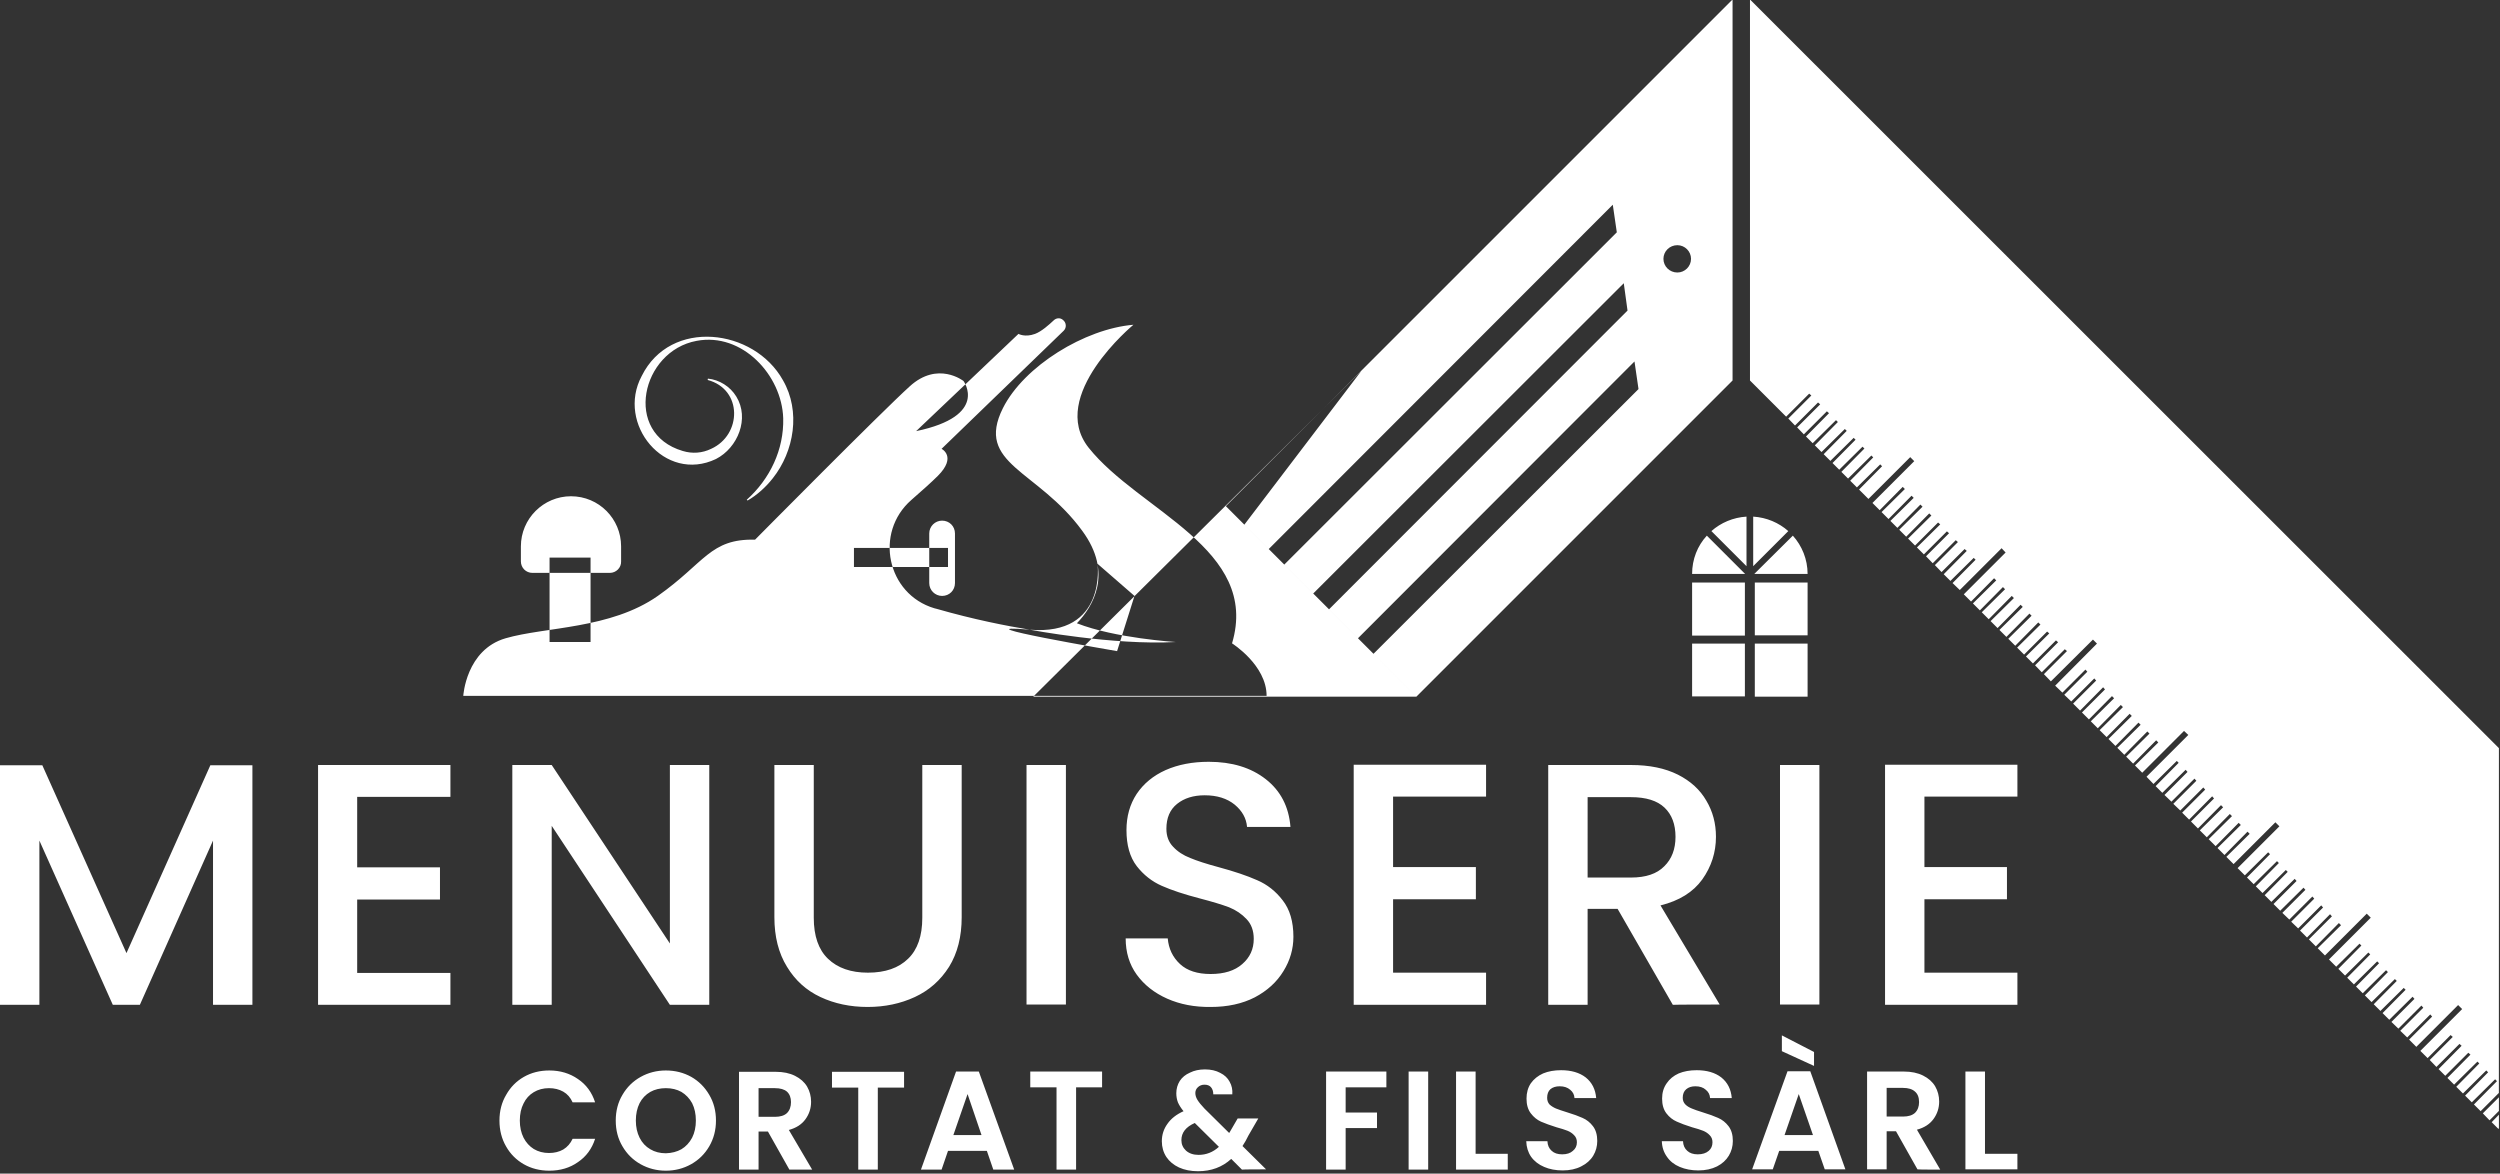
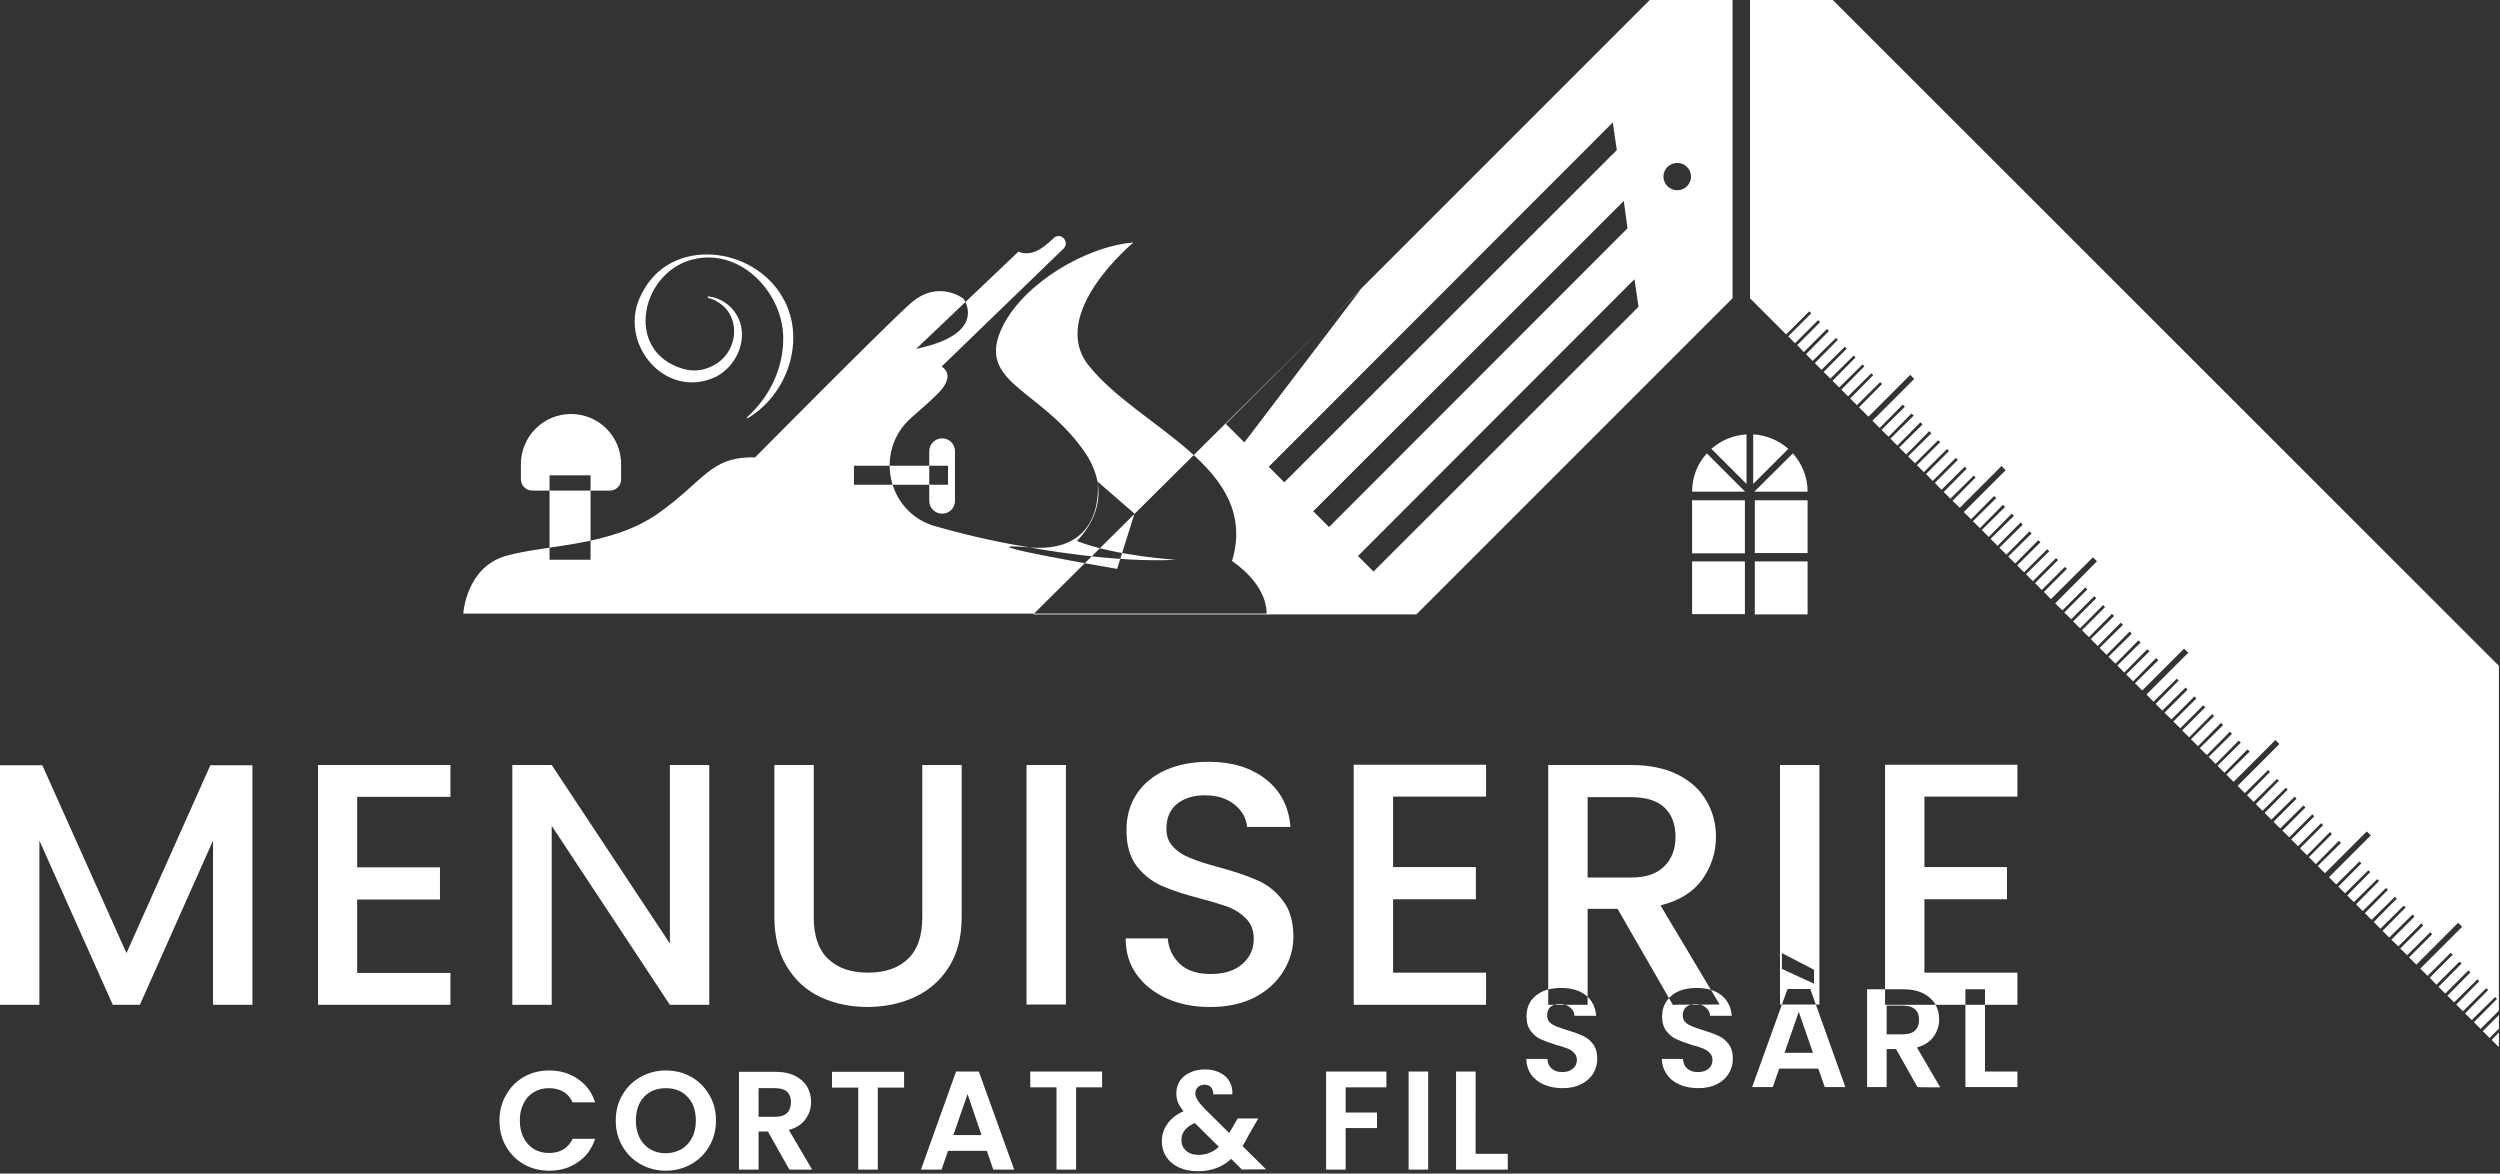
<svg xmlns="http://www.w3.org/2000/svg" version="1.2" viewBox="0 0 933 438" width="933" height="438">
  <rect x="0" y="0" width="933" height="438" fill="#333333" stroke="none" />
  <title>logo-03</title>
  <style> .s0 { fill: #ffffff } </style>
-   <path fill-rule="evenodd" class="s0" d="m94.2 285.6v89.4h-14.7v-61.3l-27.3 61.3h-10.1l-27.4-61.3v61.3h-14.7v-89.4h15.8l31.4 70.1 31.3-70.1zm39.1 11.8v26.3h30.9v12h-30.9v27.4h34.8v11.9h-49.4v-89.5h49.4v11.9zm131.4 77.6h-14.7l-44.1-66.8v66.8h-14.7v-89.5h14.7l44.1 66.6v-66.6h14.7zm39-89.5v57q0 10.2 5.3 15.3 5.4 5.2 14.9 5.2 9.7 0 15-5.2 5.3-5.1 5.3-15.3v-57h14.7v56.8q0 10.9-4.7 18.5-4.8 7.6-12.8 11.3-8 3.7-17.6 3.7-9.7 0-17.6-3.7-7.9-3.7-12.5-11.3-4.7-7.6-4.7-18.5v-56.8zm94.1 0v89.4h-14.7v-89.4zm37.8 87.2q-7.2-3.2-11.4-9-4.1-5.7-4.1-13.5h15.7q0.5 5.8 4.6 9.6 4 3.7 11.4 3.7 7.6 0 11.8-3.7 4.3-3.7 4.3-9.4 0-4.6-2.7-7.4-2.6-2.8-6.5-4.4-4-1.5-10.9-3.3-8.8-2.3-14.2-4.7-5.5-2.4-9.4-7.4-3.8-5-3.8-13.4 0-7.7 3.8-13.5 3.9-5.8 10.8-8.9 7-3.1 16.1-3.1 13 0 21.3 6.5 8.3 6.5 9.2 17.8h-16.2q-0.4-4.8-4.6-8.3-4.3-3.5-11.2-3.5-6.3 0-10.3 3.2-4 3.2-4 9.3 0 4.1 2.5 6.7 2.5 2.7 6.4 4.2 3.8 1.6 10.5 3.4 8.9 2.4 14.5 4.9 5.6 2.4 9.5 7.5 4 5.1 4 13.6 0 6.8-3.7 12.8-3.7 6.1-10.7 9.8-7 3.6-16.5 3.6-9 0.1-16.2-3.1zm84.3-75.4v26.3h30.9v12h-30.9v27.4h34.7v12h-49.4v-89.6h49.4v11.9zm104.4 77.7l-20.6-35.8h-11.2v35.8h-14.7v-89.5h30.9q10.3 0 17.5 3.6 7.1 3.6 10.6 9.7 3.6 6 3.6 13.5 0 8.7-5.1 15.9-5.1 7.1-15.6 9.7l22.1 37c0 0-17.5 0-17.5 0.1zm-31.8-47.5h16.2q8.3 0 12.4-4.2 4.2-4.1 4.2-11 0-7-4.1-10.9-4.1-3.9-12.5-3.9h-16.2zm86.5-42v89.4h-14.7v-89.4zm39.2 11.8v26.3h30.8v12h-30.8v27.4h34.7v12h-49.4v-89.6h49.4v11.9zm-529.3 111.3q2.4-4.3 6.6-6.7 4.2-2.4 9.5-2.4 6.1 0 10.7 3.2 4.6 3.1 6.4 8.7h-8.4q-1.2-2.7-3.5-4-2.3-1.3-5.3-1.3-3.2 0-5.7 1.5-2.5 1.5-3.8 4.2-1.4 2.7-1.4 6.4 0 3.6 1.4 6.4 1.4 2.7 3.8 4.2 2.5 1.5 5.7 1.5 3 0 5.3-1.3 2.3-1.4 3.5-4h8.4q-1.8 5.6-6.4 8.7-4.5 3.2-10.7 3.2-5.3 0-9.5-2.4-4.2-2.4-6.6-6.6-2.5-4.3-2.5-9.7 0-5.4 2.5-9.6zm50.2 25.9q-4.3-2.4-6.8-6.7-2.5-4.2-2.5-9.6 0-5.4 2.5-9.6 2.5-4.3 6.8-6.7 4.3-2.4 9.4-2.4 5.2 0 9.5 2.4 4.2 2.4 6.7 6.7 2.5 4.2 2.5 9.6 0 5.3-2.5 9.6-2.5 4.3-6.8 6.7-4.3 2.4-9.4 2.4-5.1 0-9.4-2.4zm15.2-5.6q2.5-1.5 4-4.3 1.4-2.8 1.4-6.4 0-3.7-1.4-6.5-1.5-2.7-4-4.2-2.5-1.4-5.8-1.4-3.3 0-5.8 1.4-2.6 1.5-4 4.2-1.4 2.8-1.4 6.5 0 3.6 1.4 6.4 1.4 2.8 4 4.3 2.5 1.5 5.8 1.5 3.3-0.1 5.8-1.5zm40.3 7.6l-8-14.2h-3.5v14.2h-7.3v-36.5h13.7q4.2 0 7.2 1.5 3 1.5 4.5 4 1.5 2.6 1.5 5.7 0 3.6-2.1 6.5-2.1 2.9-6.2 4l8.7 14.8c0 0-8.5 0-8.5 0zm-11.5-19.7h6.1q3 0 4.5-1.4 1.5-1.5 1.5-4.1 0-2.5-1.5-3.9-1.5-1.3-4.5-1.3h-6.1zm54.3-16.8v5.9h-9.8v30.6h-7.3v-30.6h-9.8v-5.9zm30.9 29.5h-14.5l-2.4 7h-7.7l13.1-36.6h8.5l13.2 36.6h-7.8zm-2-5.9l-5.2-15.3-5.3 15.3zm45-23.7v5.9h-9.7v30.7h-7.3v-30.7h-9.8v-5.9zm52.2 36.6l-4-4q-5 4.6-12.4 4.6-4 0-7.1-1.4-3-1.4-4.7-3.9-1.7-2.6-1.7-5.9 0-3.6 2.1-6.5 2-2.9 6-4.7-1.4-1.7-2.1-3.3-0.6-1.6-0.6-3.4 0-2.5 1.3-4.6 1.3-2 3.8-3.1 2.4-1.2 5.6-1.2 3.3 0 5.7 1.3 2.4 1.2 3.5 3.3 1.2 2.1 1 4.7h-7.1q0-1.7-0.9-2.7-0.8-0.9-2.4-0.9-1.4 0-2.4 0.9-1 0.9-1 2.2 0 1.3 0.8 2.6 0.8 1.3 2.6 3.2l9.2 9.1q0.1-0.1 0.2-0.2 0-0.1 0.1-0.2l2.9-5h7.7l-3.7 6.4q-1 2.1-2.2 3.9l8.8 8.7c0 0-9 0-9 0.1zm-8.6-8.5l-9-8.9q-5 2.2-5 6.4 0 2.3 1.7 3.9 1.8 1.6 4.7 1.6 4.3 0 7.6-3zm62.5-28.1v5.9h-15.2v9.4h11.7v5.8h-11.7v15.5h-7.3v-36.6zm15.6 0v36.6h-7.3v-36.6zm17.7 30.7h12v5.9h-19.3v-36.6h7.3zm25.6 4.9q-3.1-1.3-4.9-3.8-1.7-2.5-1.8-5.8h7.9q0.1 2.3 1.6 3.6 1.4 1.3 3.9 1.3 2.6 0 4-1.3 1.5-1.2 1.5-3.2 0-1.6-1-2.6-1-1.1-2.5-1.7-1.5-0.6-4.1-1.3-3.5-1.1-5.8-2.1-2.2-1-3.8-3.1-1.6-2.1-1.6-5.5 0-3.3 1.6-5.7 1.7-2.4 4.6-3.7 2.9-1.2 6.7-1.2 5.7 0 9.2 2.7 3.5 2.8 3.9 7.7h-8.1q-0.1-1.9-1.6-3.1-1.5-1.3-3.9-1.3-2.2 0-3.5 1.1-1.2 1.1-1.2 3.2 0 1.5 0.9 2.5 1 0.9 2.4 1.5 1.5 0.6 4.1 1.4 3.6 1.1 5.8 2.1 2.3 1 3.9 3.1 1.6 2.1 1.6 5.5 0 3-1.5 5.5-1.5 2.5-4.5 4-2.9 1.5-6.9 1.5-3.9 0-6.9-1.3zm50.6 0q-3.1-1.3-4.8-3.8-1.8-2.5-1.9-5.8h7.9q0.1 2.3 1.6 3.6 1.4 1.3 3.9 1.3 2.6 0 4.1-1.3 1.4-1.2 1.4-3.2 0-1.6-1-2.6-1-1.1-2.5-1.7-1.5-0.6-4.1-1.3-3.5-1.1-5.7-2.1-2.3-1-3.9-3.1-1.6-2.1-1.6-5.5 0-3.3 1.7-5.7 1.6-2.4 4.5-3.7 2.9-1.2 6.7-1.2 5.7 0 9.2 2.7 3.5 2.8 3.9 7.7h-8.1q-0.1-1.9-1.6-3.1-1.4-1.3-3.9-1.3-2.1 0-3.4 1.1-1.3 1.1-1.3 3.2 0 1.5 1 2.5 0.9 0.9 2.4 1.5 1.4 0.6 4 1.4 3.6 1.1 5.8 2.1 2.3 1 3.9 3.1 1.6 2.1 1.6 5.5 0 3-1.5 5.5-1.5 2.5-4.4 4-3 1.5-7 1.5-3.8 0-6.9-1.3zm51.7-6h-14.6l-2.4 6.9h-7.7l13.2-36.6h8.5l13.1 36.6h-7.7zm-1.6-36.9v5.2l-12-5.5v-5.9zm-0.4 31l-5.3-15.3-5.3 15.3zm39 12.8l-8-14.2h-3.5v14.2h-7.3v-36.5h13.7q4.2 0 7.2 1.5 3 1.5 4.5 4 1.5 2.6 1.5 5.7 0 3.6-2.1 6.5-2.1 2.9-6.2 4l8.7 14.9c0 0-8.5 0-8.5-0.1zm-11.5-19.7h6.1q3 0 4.5-1.4 1.5-1.5 1.5-4 0-2.6-1.5-3.9-1.5-1.4-4.5-1.4h-6.1zm36.7 13.9h12.1v5.8h-19.4v-36.5h7.3zm-355.2-170.6h143l-64.2-64.2 43.6-57.3zm-66.9-55.5h35.1v7.1h-35.1zm32.9 17.9c-2.6 0-4.8-2.1-4.8-4.8v-18.5c0-2.7 2.2-4.8 4.8-4.8 2.7 0 4.8 2.1 4.8 4.8v18.5c0 2.7-2.1 4.8-4.8 4.8zm-146.5-14.3h15.3v31.5h-15.3zm22.5 5.7h-28.9c-2.4 0-4.3-1.9-4.3-4.3v-5.6c0-10.3 8.4-18.7 18.7-18.7 10.4 0 18.7 8.4 18.7 18.7v5.6c0.1 2.4-1.9 4.3-4.2 4.3zm232.2 26.3c10.5-35.3-34.6-49.3-53.5-73-15.4-19.4 16.7-45.9 16.7-45.9-18.1 1.5-40.8 15.4-48.7 31.1-10.5 21 12.9 22.9 29.6 45.8 11.7 15.9 3.9 28.4-2 34.5 14.2 5.6 36.9 7 36.9 7-23.3 1.3-54.5-4.6-54.5-4.6-8.6-1.4-20.9-3.8-34.8-7.8q-0.4-0.1-0.8-0.2c-17.7-5.3-22.5-28.2-8.6-40.4 3.9-3.4 7.6-6.7 9.9-9 7.2-7.2 1.4-10.1 1.4-10.1l45.6-44.1c1.1-1.1 1-3-0.3-4-1-0.9-2.5-0.8-3.5 0.2-1.7 1.6-4.5 4.1-6.9 5-3.8 1.4-6.2 0-6.2 0l-38.2 36.3c27.3-5.7 17.7-18.7 17.7-18.7 0 0-9.6-7.6-20.1 2-10.5 9.5-57.7 57.2-57.7 57.2-16.8-0.4-18.7 8.6-36.3 21-17.7 12.4-42 11.5-56.8 15.8-14.8 4.3-15.8 21.5-15.8 21.5h299.8c0-11.5-12.9-19.6-12.9-19.6zm-50.2-29.7c0 0 3.6 27-25.3 24.6-28.8-2.5 32.6 8 32.6 8l6.5-20.6zm-130.9-23.9c8.7-7.8 13.9-18.8 13.6-30.4-0.5-16.1-15.3-32.1-32.3-28.9-20.7 3.8-27.6 34.5-5.2 41.1 3.6 1.1 7.3 0.8 10.6-0.8 11.5-5.2 11.8-22.2-1.3-25.7l0.1-0.5c4.2 0.4 8.3 2.9 10.6 6.7 5 8.1 0.6 19.1-7.6 23.3-19.1 9.1-37.3-13.1-27.7-31 10.7-21.6 41.9-17.8 52.7 1.6 6.7 11.6 4.2 26.5-3.8 36.6-2.6 3.3-5.8 6.2-9.4 8.3zm352.8 30.9h19.7v19.8h-19.7zm23.4 0h19.7v19.7h-19.7zm-23.4 22.8h19.7v19.7h-19.7zm23.4 0h19.7v19.8h-19.7zm-0.6-47.4v18.5l13.1-13.1c-3.5-3.1-8.1-5.1-13.1-5.4zm-2.5 18.5v-18.5c-5 0.3-9.6 2.3-13.1 5.4zm17.3-11.4l-14.4 14.3h19.9c0-5.5-2.1-10.5-5.5-14.3zm-17.8 14.3l-14.3-14.3c-3.5 3.8-5.5 8.8-5.5 14.3zm-177.8-9.3l128.4-128.5 1.5 10.3-124.1 124 10.8 10.8 115.9-115.8 1.4 10.2-111.4 111.5 10.8 10.8 103.2-103.3 1.5 10.3-98.9 98.8 16 16 118-118v-142.2l-189.1 189.1zm152.5-113.4c2.8 0 5.1 2.3 5.1 5.1 0 2.8-2.3 5.1-5.1 5.1-2.9 0-5.2-2.3-5.2-5.1 0-2.8 2.3-5.1 5.2-5.1zm306.6 324.5l-2.7 2.8 2.5 2.5 0.2-0.2zm0-136.8l-279.5-279.4v142.2l13.5 13.5 8.6-8.6 0.8 0.7-8.6 8.6 2.5 2.6 8.6-8.6 0.8 0.7-8.6 8.6 2.5 2.6 8.6-8.6 0.8 0.7-8.6 8.7 2.5 2.5 8.7-8.6 0.7 0.7-8.6 8.7 2.5 2.5 8.7-8.6 0.7 0.7-8.6 8.7 2.5 2.5 8.7-8.6 0.7 0.7-8.6 8.7 2.5 2.5 8.7-8.6 0.7 0.7-8.6 8.7 2.5 2.5 8.7-8.6 0.7 0.7-8.6 8.7 2.5 2.5 8.7-8.6 0.7 0.7-8.6 8.7 3.5 3.5 15.6-15.6 1.5 1.5-15.6 15.6 2.7 2.7 8.6-8.7 0.8 0.8-8.7 8.6 2.6 2.6 8.6-8.7 0.8 0.8-8.7 8.6 2.6 2.6 8.6-8.7 0.8 0.8-8.7 8.6 2.6 2.6 8.6-8.7 0.8 0.8-8.7 8.6 2.6 2.6 8.6-8.6 0.8 0.7-8.7 8.6 2.6 2.6 8.6-8.6 0.8 0.7-8.6 8.6 2.5 2.6 8.6-8.6 0.8 0.7-8.6 8.6 2.5 2.6 8.6-8.6 0.8 0.7-8.6 8.7 2.5 2.5 8.7-8.6 0.7 0.7-8.6 8.7 2.7 2.6 15.6-15.6 1.5 1.6-15.6 15.6 2.7 2.7 8.6-8.7 0.8 0.8-8.7 8.6 2.6 2.6 8.6-8.7 0.8 0.8-8.7 8.6 2.6 2.6 8.6-8.7 0.8 0.8-8.7 8.6 2.6 2.6 8.6-8.7 0.8 0.8-8.7 8.6 2.6 2.6 8.6-8.7 0.8 0.8-8.7 8.6 2.6 2.6 8.6-8.7 0.8 0.8-8.7 8.6 2.6 2.6 8.6-8.6 0.8 0.7-8.7 8.6 2.6 2.6 8.6-8.6 0.8 0.7-8.6 8.6 2.5 2.6 8.6-8.6 0.8 0.7-8.6 8.6 2.6 2.7 15.7-15.6 1.5 1.5-15.6 15.7 2.7 2.6 8.6-8.6 0.7 0.8-8.6 8.6 2.6 2.5 8.6-8.6 0.7 0.8-8.6 8.6 2.6 2.6 8.6-8.7 0.7 0.8-8.6 8.6 2.6 2.6 8.6-8.7 0.8 0.8-8.7 8.6 2.6 2.6 8.6-8.7 0.8 0.8-8.7 8.6 2.6 2.6 8.6-8.7 0.8 0.8-8.7 8.6 2.6 2.6 8.6-8.7 0.8 0.8-8.7 8.6 2.6 2.6 8.6-8.7 0.8 0.8-8.7 8.6 2.6 2.6 8.6-8.7 0.8 0.8-8.7 8.6 2.7 2.7 15.6-15.6 1.6 1.5-15.6 15.6 2.6 2.7 8.7-8.6 0.7 0.7-8.6 8.7 2.5 2.5 8.7-8.6 0.7 0.8-8.6 8.6 2.6 2.5 8.6-8.6 0.7 0.8-8.6 8.6 2.6 2.5 8.6-8.6 0.7 0.8-8.6 8.6 2.6 2.6 8.6-8.7 0.7 0.8-8.6 8.6 2.6 2.6 8.6-8.7 0.8 0.8-8.7 8.6 2.6 2.6 8.6-8.7 0.8 0.8-8.7 8.6 2.6 2.6 8.6-8.7 0.8 0.8-8.7 8.6 2.6 2.6 8.6-8.7 0.8 0.8-8.7 8.6 2.7 2.7 15.6-15.6 1.5 1.5-15.6 15.6 2.7 2.7 8.7-8.6 0.7 0.7-8.6 8.7 2.5 2.5 8.7-8.6 0.7 0.7-8.6 8.7 2.5 2.5 8.7-8.6 0.7 0.7-8.6 8.7 2.5 2.5 8.7-8.6 0.7 0.8-8.6 8.6 2.5 2.5 8.7-8.6 0.7 0.8-8.6 8.6 2.6 2.5 8.6-8.6 0.7 0.8-8.6 8.6 2.6 2.5 8.6-8.6 0.7 0.8-8.6 8.6 2.6 2.6 8.6-8.7 0.7 0.8-8.6 8.6 2.6 2.6 8.6-8.7 0.8 0.8-8.7 8.6 2.7 2.7 15.6-15.6 1.5 1.5-15.6 15.6 2.7 2.7 8.7-8.6 0.7 0.7-8.6 8.7 2.5 2.5 8.7-8.6 0.7 0.7-8.6 8.7 2.5 2.5 8.7-8.6 0.7 0.7-8.6 8.7 2.5 2.5 8.7-8.6 0.7 0.7-8.6 8.7 2.5 2.5 8.7-8.6 0.7 0.7-8.6 8.7 2.5 2.5 8.7-8.6 0.7 0.7-8.6 8.7 2.5 2.5 8.7-8.6 0.7 0.8-8.6 8.6 2.6 2.5 8.6-8.6 0.7 0.8-8.6 8.6 2.6 2.5 8.6-8.6 0.7 0.8-8.6 8.6 2.7 2.7 15.6-15.6 1.5 1.5-15.6 15.6 2.7 2.7 8.6-8.6 0.8 0.7-8.6 8.6 2.5 2.6 8.6-8.6 0.8 0.7-8.6 8.7 2.5 2.5 8.6-8.6 0.8 0.7-8.6 8.7 2.5 2.5 8.7-8.6 0.7 0.7-8.6 8.7 2.5 2.5 8.7-8.6 0.7 0.7-8.6 8.7 2.5 2.5 8.7-8.6 0.7 0.7-8.6 8.7 2.5 2.5 6.8-6.8zm0 130.3l-6 6 2.5 2.6 3.5-3.5z" />
+   <path fill-rule="evenodd" class="s0" d="m94.2 285.6v89.4h-14.7v-61.3l-27.3 61.3h-10.1l-27.4-61.3v61.3h-14.7v-89.4h15.8l31.4 70.1 31.3-70.1zm39.1 11.8v26.3h30.9v12h-30.9v27.4h34.8v11.9h-49.4v-89.5h49.4v11.9zm131.4 77.6h-14.7l-44.1-66.8v66.8h-14.7v-89.5h14.7l44.1 66.6v-66.6h14.7zm39-89.5v57q0 10.2 5.3 15.3 5.4 5.2 14.9 5.2 9.7 0 15-5.2 5.3-5.1 5.3-15.3v-57h14.7v56.8q0 10.9-4.7 18.5-4.8 7.6-12.8 11.3-8 3.7-17.6 3.7-9.7 0-17.6-3.7-7.9-3.7-12.5-11.3-4.7-7.6-4.7-18.5v-56.8zm94.1 0v89.4h-14.7v-89.4zm37.8 87.2q-7.2-3.2-11.4-9-4.1-5.7-4.1-13.5h15.7q0.5 5.8 4.6 9.6 4 3.7 11.4 3.7 7.6 0 11.8-3.7 4.3-3.7 4.3-9.4 0-4.6-2.7-7.4-2.6-2.8-6.5-4.4-4-1.5-10.9-3.3-8.8-2.3-14.2-4.7-5.5-2.4-9.4-7.4-3.8-5-3.8-13.4 0-7.7 3.8-13.5 3.9-5.8 10.8-8.9 7-3.1 16.1-3.1 13 0 21.3 6.5 8.3 6.5 9.2 17.8h-16.2q-0.4-4.8-4.6-8.3-4.3-3.5-11.2-3.5-6.3 0-10.3 3.2-4 3.2-4 9.3 0 4.1 2.5 6.7 2.5 2.7 6.4 4.2 3.8 1.6 10.5 3.4 8.9 2.4 14.5 4.9 5.6 2.4 9.5 7.5 4 5.1 4 13.6 0 6.8-3.7 12.8-3.7 6.1-10.7 9.8-7 3.6-16.5 3.6-9 0.1-16.2-3.1zm84.3-75.4v26.3h30.9v12h-30.9v27.4h34.7v12h-49.4v-89.6h49.4v11.9zm104.4 77.7l-20.6-35.8h-11.2v35.8h-14.7v-89.5h30.9q10.3 0 17.5 3.6 7.1 3.6 10.6 9.7 3.6 6 3.6 13.5 0 8.7-5.1 15.9-5.1 7.1-15.6 9.7l22.1 37c0 0-17.5 0-17.5 0.1zm-31.8-47.5h16.2q8.3 0 12.4-4.2 4.2-4.1 4.2-11 0-7-4.1-10.9-4.1-3.9-12.5-3.9h-16.2zm86.5-42v89.4h-14.7v-89.4zm39.2 11.8v26.3h30.8v12h-30.8v27.4h34.7v12h-49.4v-89.6h49.4v11.9zm-529.3 111.3q2.4-4.3 6.6-6.7 4.2-2.4 9.5-2.4 6.1 0 10.7 3.2 4.6 3.1 6.4 8.7h-8.4q-1.2-2.7-3.5-4-2.3-1.3-5.3-1.3-3.2 0-5.7 1.5-2.5 1.5-3.8 4.2-1.4 2.7-1.4 6.4 0 3.6 1.4 6.4 1.4 2.7 3.8 4.2 2.5 1.5 5.7 1.5 3 0 5.3-1.3 2.3-1.4 3.5-4h8.4q-1.8 5.6-6.4 8.7-4.5 3.2-10.7 3.2-5.3 0-9.5-2.4-4.2-2.4-6.6-6.6-2.5-4.3-2.5-9.7 0-5.4 2.5-9.6zm50.2 25.9q-4.3-2.4-6.8-6.7-2.5-4.2-2.5-9.6 0-5.4 2.5-9.6 2.5-4.3 6.8-6.7 4.3-2.4 9.4-2.4 5.2 0 9.5 2.4 4.2 2.4 6.7 6.7 2.5 4.2 2.5 9.6 0 5.3-2.5 9.6-2.5 4.3-6.8 6.7-4.3 2.4-9.4 2.4-5.1 0-9.4-2.4zm15.2-5.6q2.5-1.5 4-4.3 1.4-2.8 1.4-6.4 0-3.7-1.4-6.5-1.5-2.7-4-4.2-2.5-1.4-5.8-1.4-3.3 0-5.8 1.4-2.6 1.5-4 4.2-1.4 2.8-1.4 6.5 0 3.6 1.4 6.4 1.4 2.8 4 4.3 2.5 1.5 5.8 1.5 3.3-0.1 5.8-1.5zm40.3 7.6l-8-14.2h-3.5v14.2h-7.3v-36.5h13.7q4.2 0 7.2 1.5 3 1.5 4.5 4 1.5 2.6 1.5 5.7 0 3.6-2.1 6.5-2.1 2.9-6.2 4l8.7 14.8c0 0-8.5 0-8.5 0zm-11.5-19.7h6.1q3 0 4.5-1.4 1.5-1.5 1.5-4.1 0-2.5-1.5-3.9-1.5-1.3-4.5-1.3h-6.1zm54.3-16.8v5.9h-9.8v30.6h-7.3v-30.6h-9.8v-5.9zm30.9 29.5h-14.5l-2.4 7h-7.7l13.1-36.6h8.5l13.2 36.6h-7.8zm-2-5.9l-5.2-15.3-5.3 15.3zm45-23.7v5.9h-9.7v30.7h-7.3v-30.7h-9.8v-5.9zm52.2 36.6l-4-4q-5 4.6-12.4 4.6-4 0-7.1-1.4-3-1.4-4.7-3.9-1.7-2.6-1.7-5.9 0-3.6 2.1-6.5 2-2.9 6-4.7-1.4-1.7-2.1-3.3-0.6-1.6-0.6-3.4 0-2.5 1.3-4.6 1.3-2 3.8-3.1 2.4-1.2 5.6-1.2 3.3 0 5.7 1.3 2.4 1.2 3.5 3.3 1.2 2.1 1 4.7h-7.1q0-1.7-0.9-2.7-0.8-0.9-2.4-0.9-1.4 0-2.4 0.9-1 0.9-1 2.2 0 1.3 0.8 2.6 0.8 1.3 2.6 3.2l9.2 9.1q0.1-0.1 0.2-0.2 0-0.1 0.1-0.2l2.9-5h7.7l-3.7 6.4q-1 2.1-2.2 3.9l8.8 8.7c0 0-9 0-9 0.1zm-8.6-8.5l-9-8.9q-5 2.2-5 6.4 0 2.3 1.7 3.9 1.8 1.6 4.7 1.6 4.3 0 7.6-3zm62.5-28.1v5.9h-15.2v9.4h11.7v5.8h-11.7v15.5h-7.3v-36.6zm15.6 0v36.6h-7.3v-36.6zm17.7 30.7h12v5.9h-19.3v-36.6h7.3m25.6 4.9q-3.1-1.3-4.9-3.8-1.7-2.5-1.8-5.8h7.9q0.1 2.3 1.6 3.6 1.4 1.3 3.9 1.3 2.6 0 4-1.3 1.5-1.2 1.5-3.2 0-1.6-1-2.6-1-1.1-2.5-1.7-1.5-0.6-4.1-1.3-3.5-1.1-5.8-2.1-2.2-1-3.8-3.1-1.6-2.1-1.6-5.5 0-3.3 1.6-5.7 1.7-2.4 4.6-3.7 2.9-1.2 6.7-1.2 5.7 0 9.2 2.7 3.5 2.8 3.9 7.7h-8.1q-0.1-1.9-1.6-3.1-1.5-1.3-3.9-1.3-2.2 0-3.5 1.1-1.2 1.1-1.2 3.2 0 1.5 0.9 2.5 1 0.9 2.4 1.5 1.5 0.6 4.1 1.4 3.6 1.1 5.8 2.1 2.3 1 3.9 3.1 1.6 2.1 1.6 5.5 0 3-1.5 5.5-1.5 2.5-4.5 4-2.9 1.5-6.9 1.5-3.9 0-6.9-1.3zm50.6 0q-3.1-1.3-4.8-3.8-1.8-2.5-1.9-5.8h7.9q0.1 2.3 1.6 3.6 1.4 1.3 3.9 1.3 2.6 0 4.1-1.3 1.4-1.2 1.4-3.2 0-1.6-1-2.6-1-1.1-2.5-1.7-1.5-0.6-4.1-1.3-3.5-1.1-5.7-2.1-2.3-1-3.9-3.1-1.6-2.1-1.6-5.5 0-3.3 1.7-5.7 1.6-2.4 4.5-3.7 2.9-1.2 6.7-1.2 5.7 0 9.2 2.7 3.5 2.8 3.9 7.7h-8.1q-0.1-1.9-1.6-3.1-1.4-1.3-3.9-1.3-2.1 0-3.4 1.1-1.3 1.1-1.3 3.2 0 1.5 1 2.5 0.9 0.9 2.4 1.5 1.4 0.6 4 1.4 3.6 1.1 5.8 2.1 2.3 1 3.9 3.1 1.6 2.1 1.6 5.5 0 3-1.5 5.5-1.5 2.5-4.4 4-3 1.5-7 1.5-3.8 0-6.9-1.3zm51.7-6h-14.6l-2.4 6.9h-7.7l13.2-36.6h8.5l13.1 36.6h-7.7zm-1.6-36.9v5.2l-12-5.5v-5.9zm-0.4 31l-5.3-15.3-5.3 15.3zm39 12.8l-8-14.2h-3.5v14.2h-7.3v-36.5h13.7q4.2 0 7.2 1.5 3 1.5 4.5 4 1.5 2.6 1.5 5.7 0 3.6-2.1 6.5-2.1 2.9-6.2 4l8.7 14.9c0 0-8.5 0-8.5-0.1zm-11.5-19.7h6.1q3 0 4.5-1.4 1.5-1.5 1.5-4 0-2.6-1.5-3.9-1.5-1.4-4.5-1.4h-6.1zm36.7 13.9h12.1v5.8h-19.4v-36.5h7.3zm-355.2-170.6h143l-64.2-64.2 43.6-57.3zm-66.9-55.5h35.1v7.1h-35.1zm32.9 17.9c-2.6 0-4.8-2.1-4.8-4.8v-18.5c0-2.7 2.2-4.8 4.8-4.8 2.7 0 4.8 2.1 4.8 4.8v18.5c0 2.7-2.1 4.8-4.8 4.8zm-146.5-14.3h15.3v31.5h-15.3zm22.5 5.7h-28.9c-2.4 0-4.3-1.9-4.3-4.3v-5.6c0-10.3 8.4-18.7 18.7-18.7 10.4 0 18.7 8.4 18.7 18.7v5.6c0.1 2.4-1.9 4.3-4.2 4.3zm232.2 26.3c10.5-35.3-34.6-49.3-53.5-73-15.4-19.4 16.7-45.9 16.7-45.9-18.1 1.5-40.8 15.4-48.7 31.1-10.5 21 12.9 22.9 29.6 45.8 11.7 15.9 3.9 28.4-2 34.5 14.2 5.6 36.9 7 36.9 7-23.3 1.3-54.5-4.6-54.5-4.6-8.6-1.4-20.9-3.8-34.8-7.8q-0.4-0.1-0.8-0.2c-17.7-5.3-22.5-28.2-8.6-40.4 3.9-3.4 7.6-6.7 9.9-9 7.2-7.2 1.4-10.1 1.4-10.1l45.6-44.1c1.1-1.1 1-3-0.3-4-1-0.9-2.5-0.8-3.5 0.2-1.7 1.6-4.5 4.1-6.9 5-3.8 1.4-6.2 0-6.2 0l-38.2 36.3c27.3-5.7 17.7-18.7 17.7-18.7 0 0-9.6-7.6-20.1 2-10.5 9.5-57.7 57.2-57.7 57.2-16.8-0.4-18.7 8.6-36.3 21-17.7 12.4-42 11.5-56.8 15.8-14.8 4.3-15.8 21.5-15.8 21.5h299.8c0-11.5-12.9-19.6-12.9-19.6zm-50.2-29.7c0 0 3.6 27-25.3 24.6-28.8-2.5 32.6 8 32.6 8l6.5-20.6zm-130.9-23.9c8.7-7.8 13.9-18.8 13.6-30.4-0.5-16.1-15.3-32.1-32.3-28.9-20.7 3.8-27.6 34.5-5.2 41.1 3.6 1.1 7.3 0.8 10.6-0.8 11.5-5.2 11.8-22.2-1.3-25.7l0.1-0.5c4.2 0.4 8.3 2.9 10.6 6.7 5 8.1 0.6 19.1-7.6 23.3-19.1 9.1-37.3-13.1-27.7-31 10.7-21.6 41.9-17.8 52.7 1.6 6.7 11.6 4.2 26.5-3.8 36.6-2.6 3.3-5.8 6.2-9.4 8.3zm352.8 30.9h19.7v19.8h-19.7zm23.4 0h19.7v19.7h-19.7zm-23.4 22.8h19.7v19.7h-19.7zm23.4 0h19.7v19.8h-19.7zm-0.6-47.4v18.5l13.1-13.1c-3.5-3.1-8.1-5.1-13.1-5.4zm-2.5 18.5v-18.5c-5 0.3-9.6 2.3-13.1 5.4zm17.3-11.4l-14.4 14.3h19.9c0-5.5-2.1-10.5-5.5-14.3zm-17.8 14.3l-14.3-14.3c-3.5 3.8-5.5 8.8-5.5 14.3zm-177.8-9.3l128.4-128.5 1.5 10.3-124.1 124 10.8 10.8 115.9-115.8 1.4 10.2-111.4 111.5 10.8 10.8 103.2-103.3 1.5 10.3-98.9 98.8 16 16 118-118v-142.2l-189.1 189.1zm152.5-113.4c2.8 0 5.1 2.3 5.1 5.1 0 2.8-2.3 5.1-5.1 5.1-2.9 0-5.2-2.3-5.2-5.1 0-2.8 2.3-5.1 5.2-5.1zm306.6 324.5l-2.7 2.8 2.5 2.5 0.2-0.2zm0-136.8l-279.5-279.4v142.2l13.5 13.5 8.6-8.6 0.8 0.7-8.6 8.6 2.5 2.6 8.6-8.6 0.8 0.7-8.6 8.6 2.5 2.6 8.6-8.6 0.8 0.7-8.6 8.7 2.5 2.5 8.7-8.6 0.7 0.7-8.6 8.7 2.5 2.5 8.7-8.6 0.7 0.7-8.6 8.7 2.5 2.5 8.7-8.6 0.7 0.7-8.6 8.7 2.5 2.5 8.7-8.6 0.7 0.7-8.6 8.7 2.5 2.5 8.7-8.6 0.7 0.7-8.6 8.7 2.5 2.5 8.7-8.6 0.7 0.7-8.6 8.7 3.5 3.5 15.6-15.6 1.5 1.5-15.6 15.6 2.7 2.7 8.6-8.7 0.8 0.8-8.7 8.6 2.6 2.6 8.6-8.7 0.8 0.8-8.7 8.6 2.6 2.6 8.6-8.7 0.8 0.8-8.7 8.6 2.6 2.6 8.6-8.7 0.8 0.8-8.7 8.6 2.6 2.6 8.6-8.6 0.8 0.7-8.7 8.6 2.6 2.6 8.6-8.6 0.8 0.7-8.6 8.6 2.5 2.6 8.6-8.6 0.8 0.7-8.6 8.6 2.5 2.6 8.6-8.6 0.8 0.7-8.6 8.7 2.5 2.5 8.7-8.6 0.7 0.7-8.6 8.7 2.7 2.6 15.6-15.6 1.5 1.6-15.6 15.6 2.7 2.7 8.6-8.7 0.8 0.8-8.7 8.6 2.6 2.6 8.6-8.7 0.8 0.8-8.7 8.6 2.6 2.6 8.6-8.7 0.8 0.8-8.7 8.6 2.6 2.6 8.6-8.7 0.8 0.8-8.7 8.6 2.6 2.6 8.6-8.7 0.8 0.8-8.7 8.6 2.6 2.6 8.6-8.7 0.8 0.8-8.7 8.6 2.6 2.6 8.6-8.6 0.8 0.7-8.7 8.6 2.6 2.6 8.6-8.6 0.8 0.7-8.6 8.6 2.5 2.6 8.6-8.6 0.8 0.7-8.6 8.6 2.6 2.7 15.7-15.6 1.5 1.5-15.6 15.7 2.7 2.6 8.6-8.6 0.7 0.8-8.6 8.6 2.6 2.5 8.6-8.6 0.7 0.8-8.6 8.6 2.6 2.6 8.6-8.7 0.7 0.8-8.6 8.6 2.6 2.6 8.6-8.7 0.8 0.8-8.7 8.6 2.6 2.6 8.6-8.7 0.8 0.8-8.7 8.6 2.6 2.6 8.6-8.7 0.8 0.8-8.7 8.6 2.6 2.6 8.6-8.7 0.8 0.8-8.7 8.6 2.6 2.6 8.6-8.7 0.8 0.8-8.7 8.6 2.6 2.6 8.6-8.7 0.8 0.8-8.7 8.6 2.7 2.7 15.6-15.6 1.6 1.5-15.6 15.6 2.6 2.7 8.7-8.6 0.7 0.7-8.6 8.7 2.5 2.5 8.7-8.6 0.7 0.8-8.6 8.6 2.6 2.5 8.6-8.6 0.7 0.8-8.6 8.6 2.6 2.5 8.6-8.6 0.7 0.8-8.6 8.6 2.6 2.6 8.6-8.7 0.7 0.8-8.6 8.6 2.6 2.6 8.6-8.7 0.8 0.8-8.7 8.6 2.6 2.6 8.6-8.7 0.8 0.8-8.7 8.6 2.6 2.6 8.6-8.7 0.8 0.8-8.7 8.6 2.6 2.6 8.6-8.7 0.8 0.8-8.7 8.6 2.7 2.7 15.6-15.6 1.5 1.5-15.6 15.6 2.7 2.7 8.7-8.6 0.7 0.7-8.6 8.7 2.5 2.5 8.7-8.6 0.7 0.7-8.6 8.7 2.5 2.5 8.7-8.6 0.7 0.7-8.6 8.7 2.5 2.5 8.7-8.6 0.7 0.8-8.6 8.6 2.5 2.5 8.7-8.6 0.7 0.8-8.6 8.6 2.6 2.5 8.6-8.6 0.7 0.8-8.6 8.6 2.6 2.5 8.6-8.6 0.7 0.8-8.6 8.6 2.6 2.6 8.6-8.7 0.7 0.8-8.6 8.6 2.6 2.6 8.6-8.7 0.8 0.8-8.7 8.6 2.7 2.7 15.6-15.6 1.5 1.5-15.6 15.6 2.7 2.7 8.7-8.6 0.7 0.7-8.6 8.7 2.5 2.5 8.7-8.6 0.7 0.7-8.6 8.7 2.5 2.5 8.7-8.6 0.7 0.7-8.6 8.7 2.5 2.5 8.7-8.6 0.7 0.7-8.6 8.7 2.5 2.5 8.7-8.6 0.7 0.7-8.6 8.7 2.5 2.5 8.7-8.6 0.7 0.7-8.6 8.7 2.5 2.5 8.7-8.6 0.7 0.8-8.6 8.6 2.6 2.5 8.6-8.6 0.7 0.8-8.6 8.6 2.6 2.5 8.6-8.6 0.7 0.8-8.6 8.6 2.7 2.7 15.6-15.6 1.5 1.5-15.6 15.6 2.7 2.7 8.6-8.6 0.8 0.7-8.6 8.6 2.5 2.6 8.6-8.6 0.8 0.7-8.6 8.7 2.5 2.5 8.6-8.6 0.8 0.7-8.6 8.7 2.5 2.5 8.7-8.6 0.7 0.7-8.6 8.7 2.5 2.5 8.7-8.6 0.7 0.7-8.6 8.7 2.5 2.5 8.7-8.6 0.7 0.7-8.6 8.7 2.5 2.5 6.8-6.8zm0 130.3l-6 6 2.5 2.6 3.5-3.5z" />
</svg>